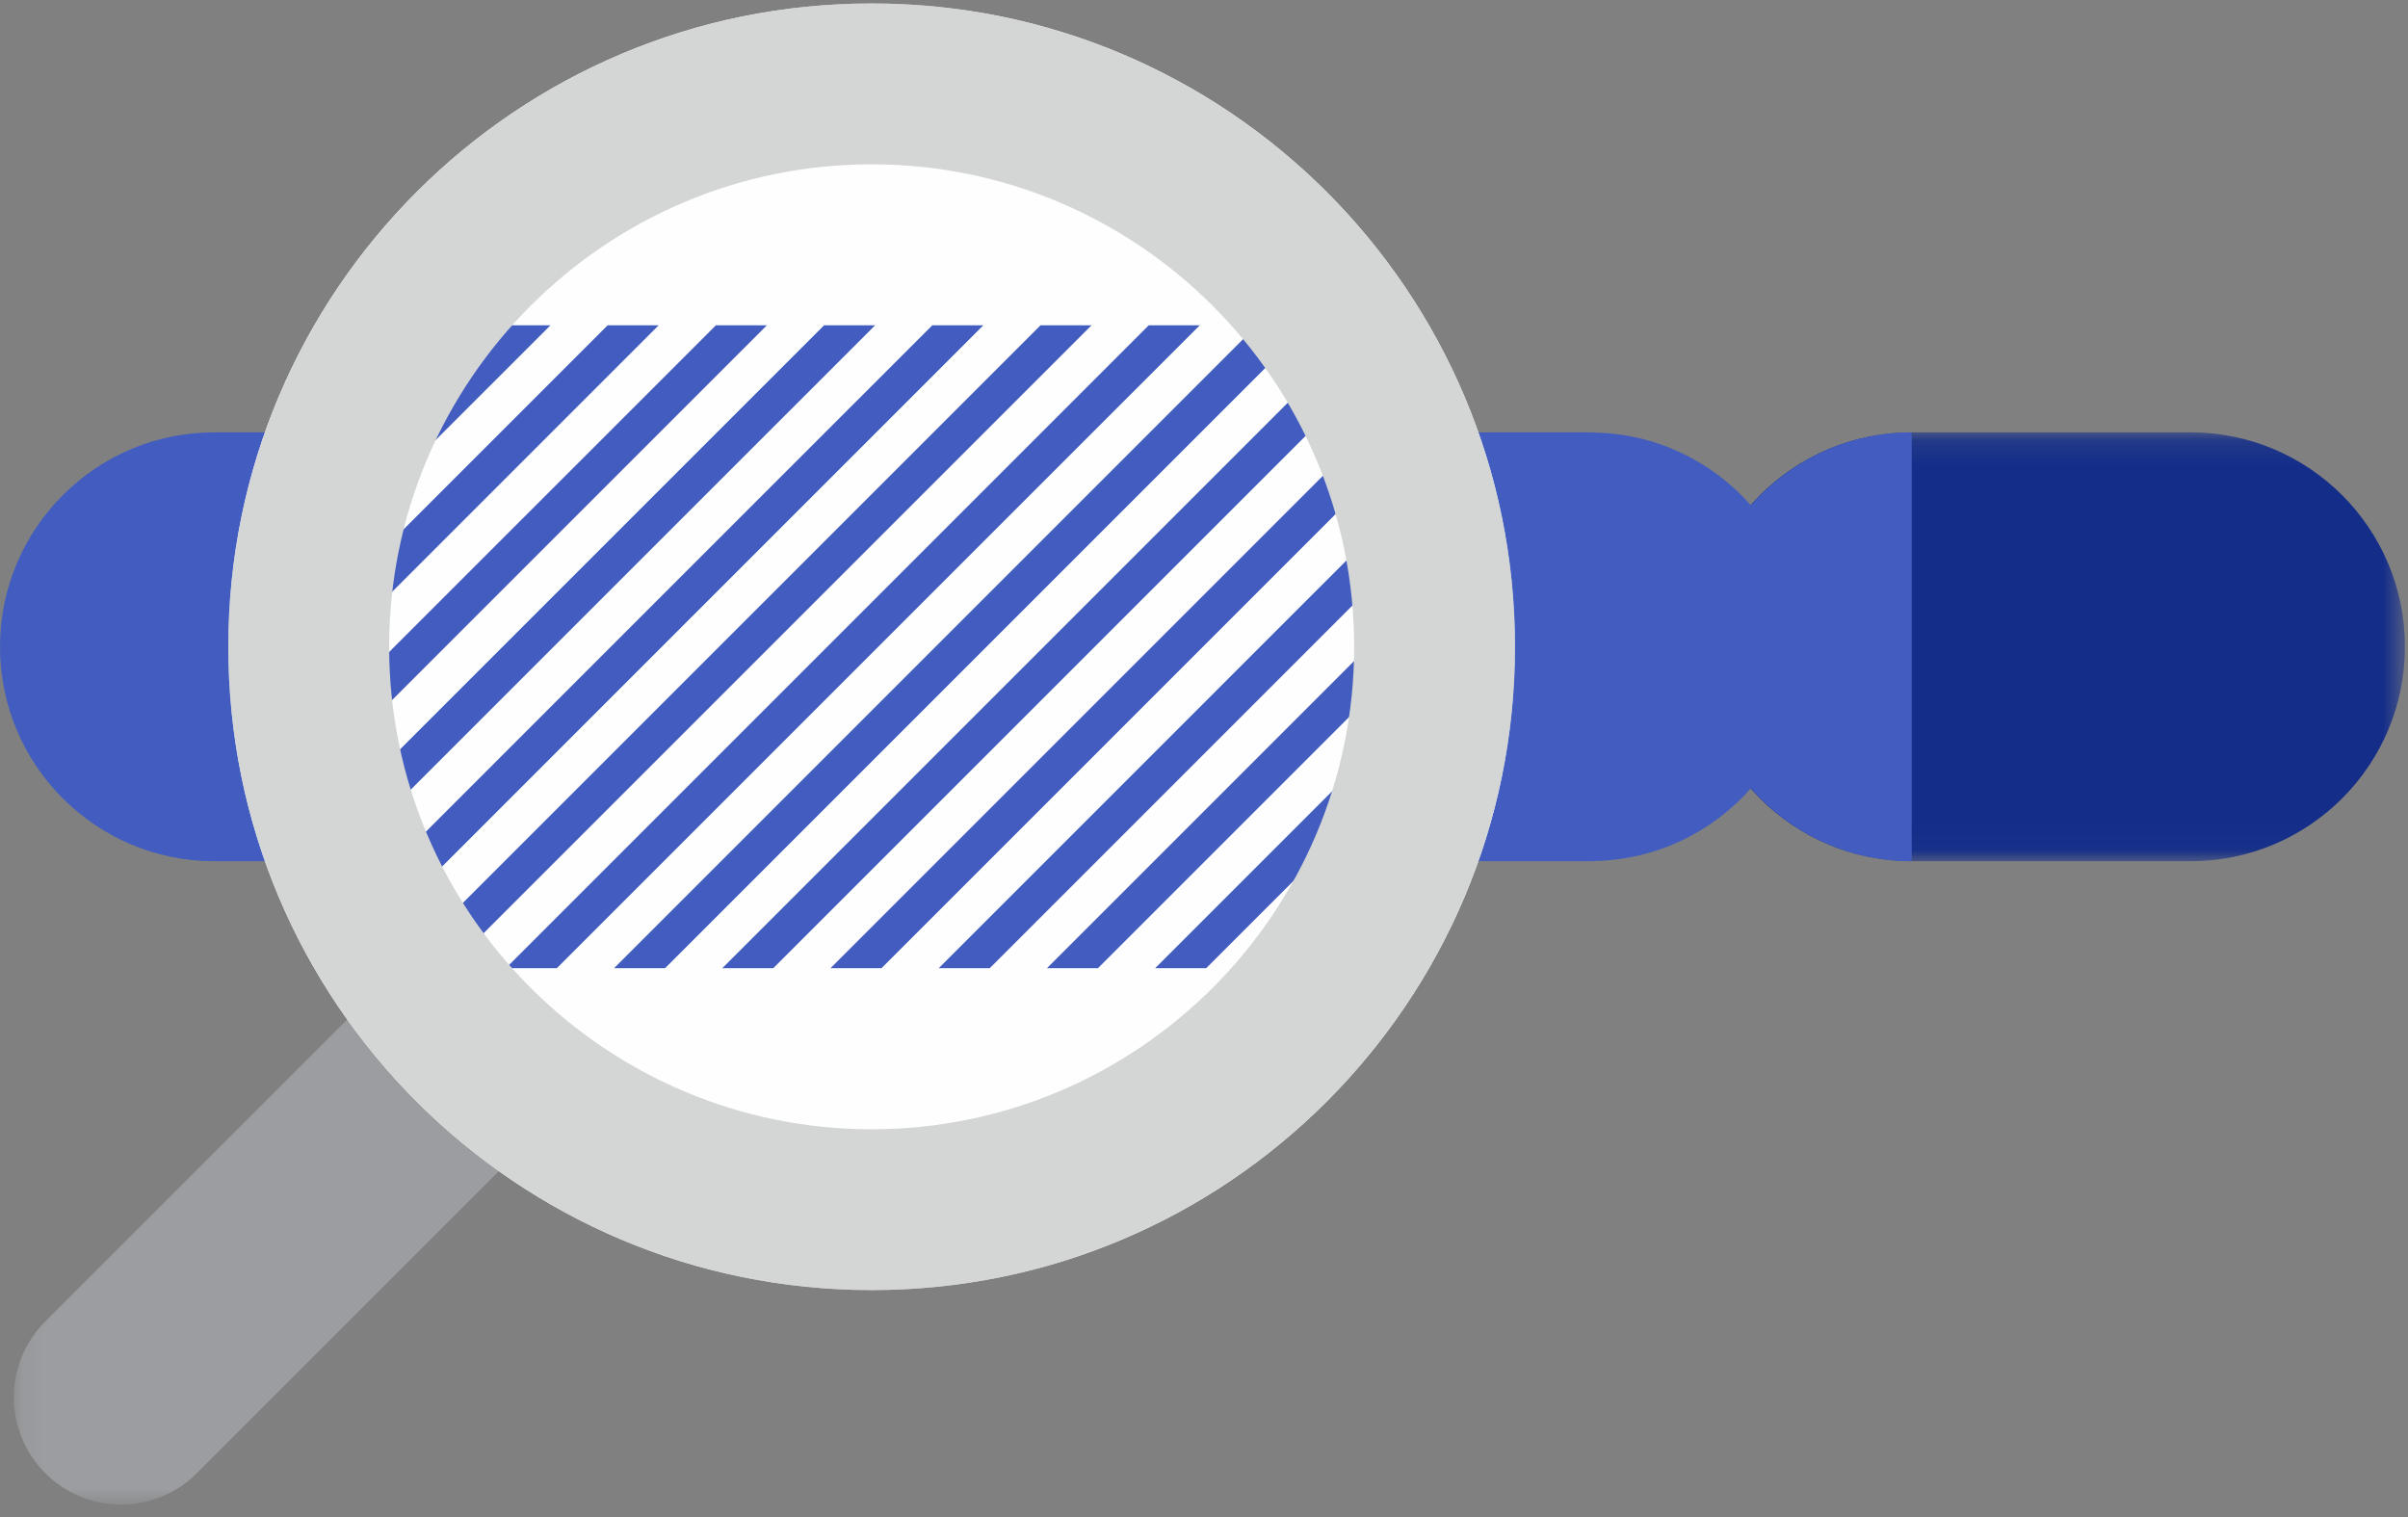
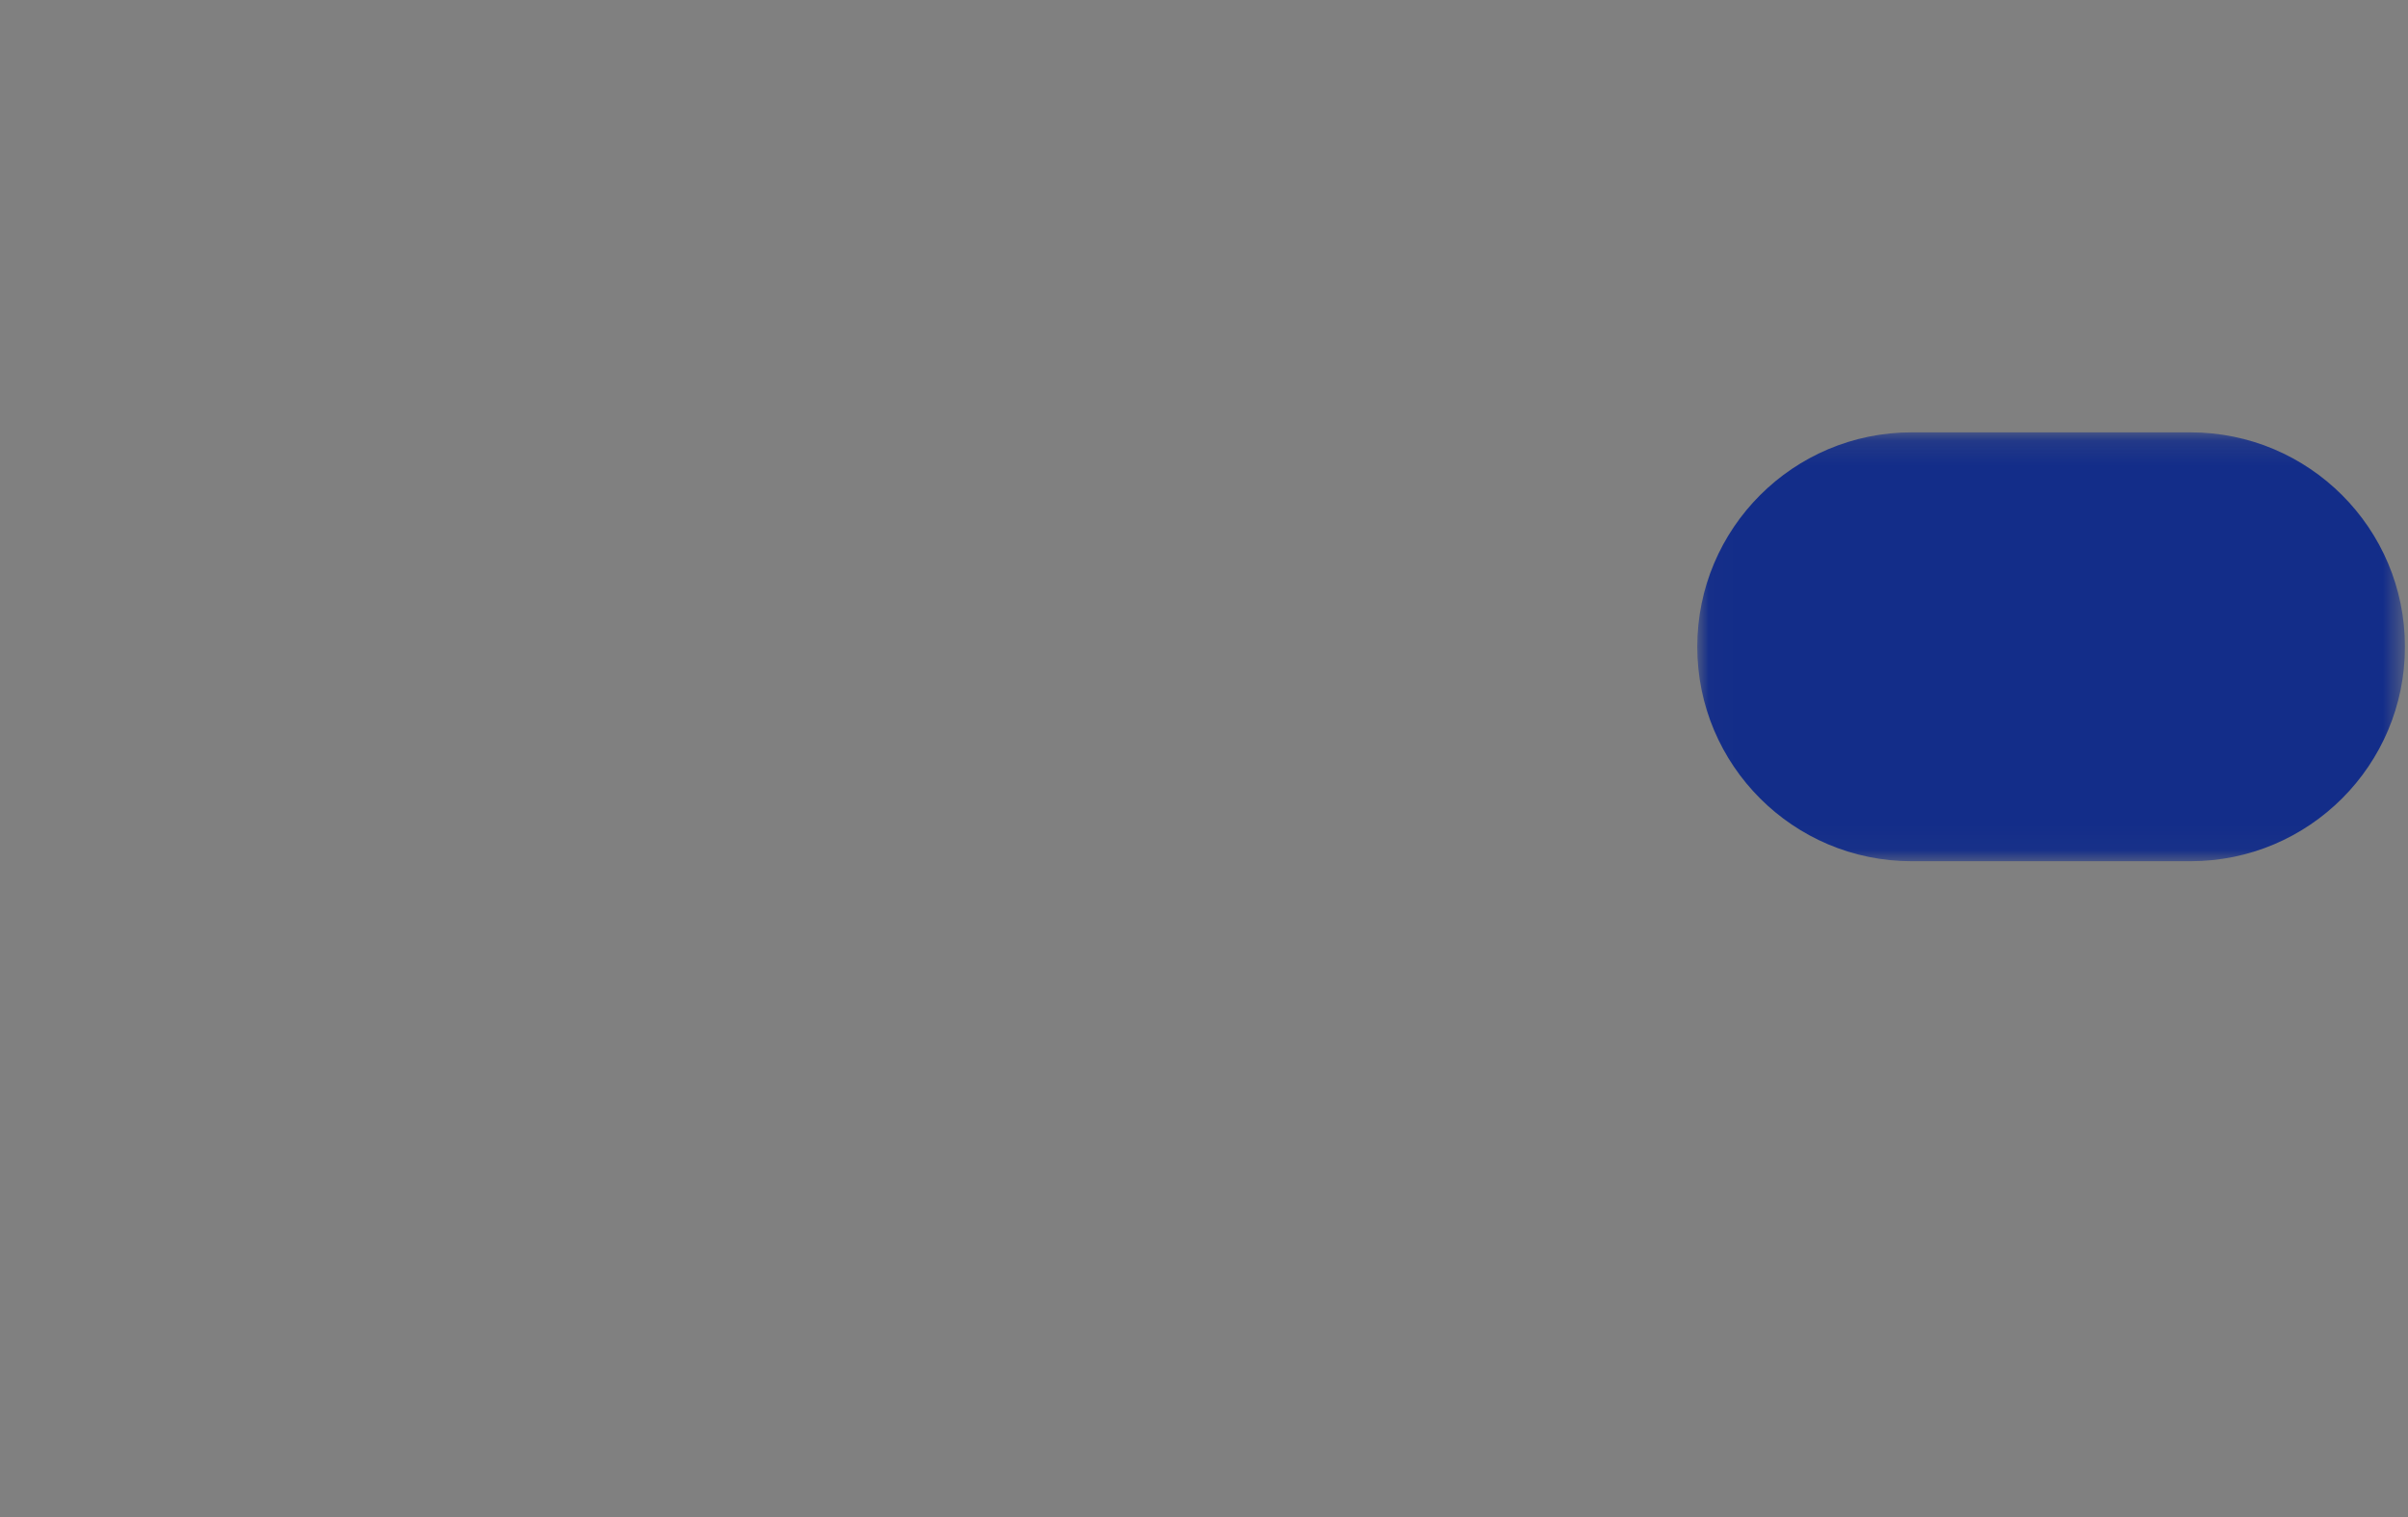
<svg xmlns="http://www.w3.org/2000/svg" xmlns:xlink="http://www.w3.org/1999/xlink" width="100" height="63" viewBox="0 0 100 63">
  <rect x="0" y="0" width="100" height="63" fill="#808080" stroke="none" />
  <defs>
    <path id="9sczjkxvra" d="M0.023 0.141L29.412 0.141 29.412 17.952 0.023 17.952z" />
-     <path id="arj5jgd31c" d="M0.144 0.127L40.218 0.127 40.218 40.202 0.144 40.202z" />
-     <path id="rr63ilj0ne" d="M0.115 0.053L53.549 0.053 53.549 53.486 0.115 53.486z" />
  </defs>
  <g fill="none" fill-rule="evenodd">
    <g transform="translate(70.461 17.814)">
      <mask id="cacmb2wqrb" fill="#fff">
        <use xlink:href="#9sczjkxvra" />
      </mask>
      <path fill="#132D89" d="M20.506 17.952c4.919 0 8.906-3.987 8.906-8.905 0-4.919-3.987-8.906-8.906-8.906H8.93C4.01.141.023 4.128.023 9.047c0 4.918 3.987 8.905 8.906 8.905h11.577z" mask="url(#cacmb2wqrb)" />
    </g>
-     <path fill="#425DBF" d="M72.71 20.984c-1.601-1.82-3.93-2.98-6.535-3.021v-.008H8.906C3.987 17.955 0 21.942 0 26.861c0 4.918 3.987 8.905 8.906 8.905h57.269v-.008c2.605-.042 4.934-1.2 6.536-3.02 1.632 1.853 4.016 3.028 6.68 3.028v-17.81c-2.664 0-5.048 1.174-6.68 3.028" />
    <g transform="translate(.432 22.281)">
      <mask id="jiuhonk1ad" fill="#fff">
        <use xlink:href="#arj5jgd31c" />
      </mask>
      <path fill="#9B9DA0" d="M4.596 40.202c-1.139 0-2.279-.435-3.148-1.304-1.739-1.74-1.739-4.559 0-6.298l31.17-31.169c1.738-1.739 4.558-1.739 6.297 0 1.738 1.739 1.738 4.558 0 6.297l-31.17 31.17c-.87.869-2.01 1.304-3.149 1.304" mask="url(#jiuhonk1ad)" />
    </g>
    <g transform="translate(9.366 .09)">
      <mask id="kemq7e5mkf" fill="#fff">
        <use xlink:href="#rr63ilj0ne" />
      </mask>
      <path fill="#FEFEFE" d="M.115 26.77c0 14.755 11.962 26.716 26.717 26.716 14.756 0 26.717-11.961 26.717-26.716S41.588.053 26.832.053C12.077.053.115 12.015.115 26.77" mask="url(#kemq7e5mkf)" />
    </g>
-     <path fill="#425DBF" d="M56.695 13.509L45.442 24.761 44.383 25.82 29.995 40.208 32.113 40.208 45.442 26.88 46.501 25.82 57.373 14.949 57.373 13.509zM45.442 29.255L34.489 40.208 36.608 40.208 45.442 31.374 50.996 25.82 57.373 19.443 57.373 17.324 48.877 25.82zM45.442 33.75L38.984 40.208 41.102 40.208 45.442 35.868 55.49 25.82 57.373 23.937 57.373 21.819 53.371 25.82zM50.091 40.208L57.373 32.926 57.373 30.807 47.972 40.208zM54.585 40.208L57.373 37.42 57.373 35.301 52.466 40.208zM57.373 40.208L57.373 39.796 56.961 40.208zM16.246 13.509L14.613 15.142 14.613 17.261 18.365 13.509zM20.741 13.509L14.613 19.637 14.613 21.755 22.859 13.509zM27.353 13.509L25.235 13.509 14.613 24.131 14.613 25.82 14.613 26.249 15.042 25.82zM31.848 13.509L29.729 13.509 17.417 25.82 14.613 28.625 14.613 30.744 19.536 25.82zM36.342 13.509L34.224 13.509 21.912 25.82 14.613 33.12 14.613 35.238 24.03 25.82zM40.836 13.509L38.718 13.509 26.406 25.82 14.613 37.614 14.613 39.732 28.524 25.82zM45.33 13.509L43.212 13.509 30.9 25.82 16.512 40.208 18.631 40.208 33.019 25.82zM45.442 17.891L49.825 13.509 47.706 13.509 45.442 15.773 35.395 25.82 21.007 40.208 23.125 40.208 37.513 25.82zM45.442 22.385L54.319 13.509 52.2 13.509 45.442 20.267 39.889 25.82 25.501 40.208 27.619 40.208 42.007 25.82zM43.478 40.208L45.442 40.208 45.596 40.208 57.373 28.431 57.373 26.313 45.442 38.244z" />
-     <path fill="#D4D6D6" d="M36.198.144C21.443.144 9.481 12.106 9.481 26.861c0 14.755 11.962 26.716 26.717 26.716 14.756 0 26.717-11.961 26.717-26.716S50.954.144 36.198.144m0 6.68c11.05 0 20.038 8.988 20.038 20.037 0 11.048-8.989 20.037-20.038 20.037s-20.037-8.989-20.037-20.037c0-11.049 8.988-20.038 20.037-20.038" />
  </g>
</svg>